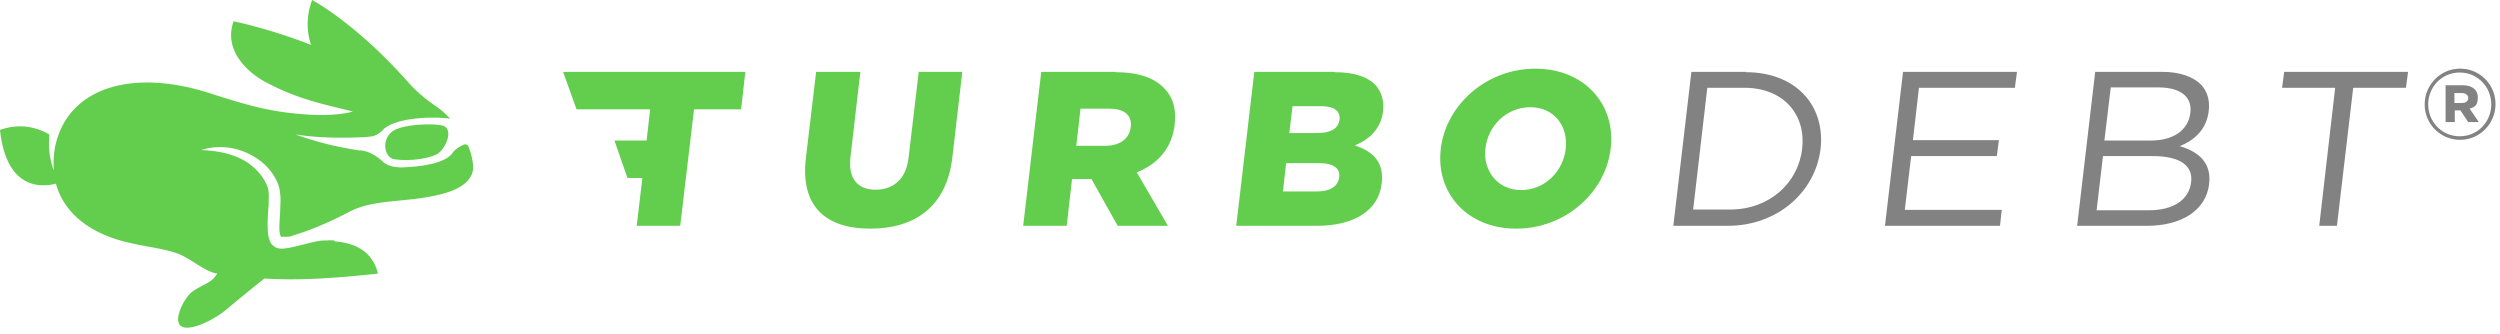
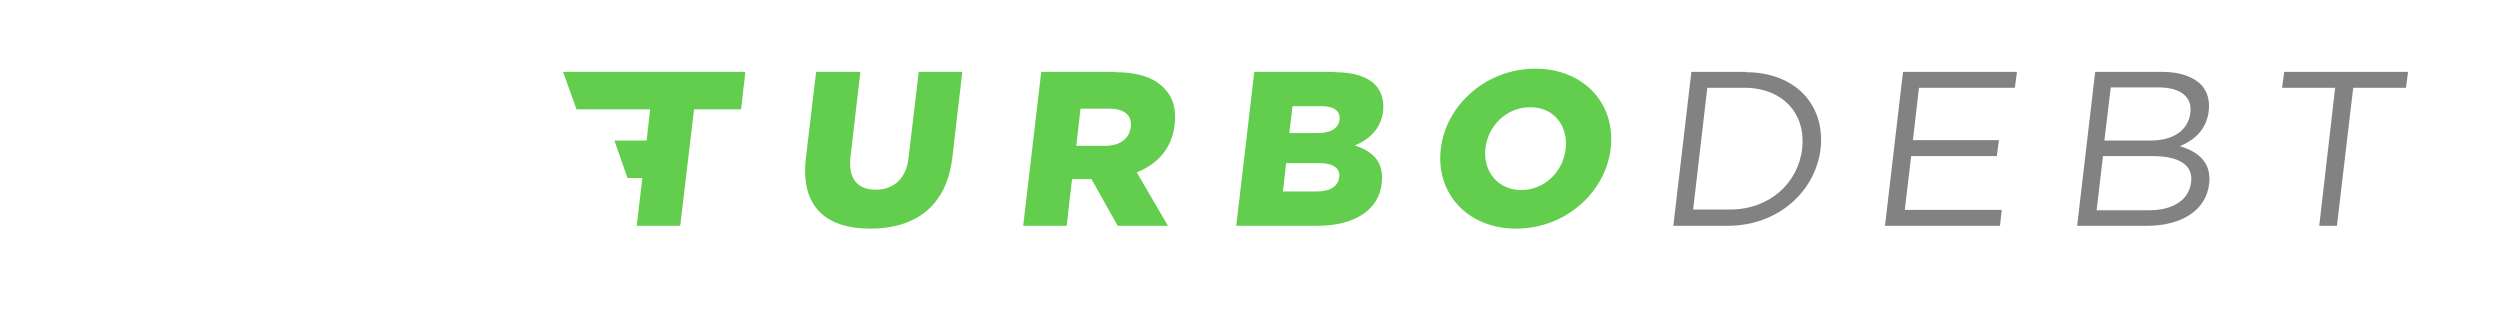
<svg xmlns="http://www.w3.org/2000/svg" width="262" height="35" fill="none" viewBox="0 0 262 35">
  <path fill="#63CE4D" d="M116.91 7.53h-7.789l-1.892 16.134h4.562l.557-4.896h2.04l2.745 4.896h5.266l-3.264-5.6c2.152-.854 3.672-2.486 3.969-4.97.186-1.633-.148-2.857-1.038-3.784-.965-1.076-2.634-1.743-5.156-1.743zm1.595 5.786c-.148 1.224-1.15 1.965-2.671 1.965h-3.041l.445-3.894h3.004c1.521 0 2.411.63 2.263 1.929M59.011 7.53h19.102l-.445 3.931h-4.933l-1.447 12.203h-4.562l.594-5.007h-1.558l-1.373-3.932h3.376l.37-3.264h-7.714zm37.202 0h4.637l-1.039 8.938c-.593 5.193-3.931 7.493-8.605 7.493-4.673 0-7.344-2.337-6.75-7.381l1.075-9.05h4.637l-1.039 8.938c-.26 2.337.816 3.413 2.633 3.413s3.19-1.076 3.45-3.301l1.076-9.088zm43.693 0h-8.456l-1.892 16.134h8.494c3.931 0 6.453-1.67 6.75-4.45.26-2.226-.89-3.34-2.819-3.97 1.521-.63 2.745-1.743 2.968-3.597.111-1.15-.186-2.003-.742-2.671-.853-.927-2.263-1.41-4.34-1.41zm.445 11.015c-.111 1.002-.964 1.521-2.373 1.521h-3.524l.334-2.967h3.486c1.521 0 2.189.593 2.077 1.446m.037-6.045c-.111 1.001-.964 1.446-2.373 1.446h-2.893l.333-2.819h3.005c1.335 0 2.003.482 1.928 1.373M160.9 7.196c-5.082 0-9.347 3.746-9.904 8.382-.556 4.674 2.782 8.383 7.901 8.383s9.346-3.746 9.903-8.383c.556-4.673-2.782-8.382-7.9-8.382m3.189 8.382c-.259 2.374-2.188 4.34-4.673 4.34s-4.006-2.04-3.746-4.34c.259-2.374 2.188-4.34 4.71-4.34s3.969 2.004 3.709 4.34" />
  <path fill="#828282" d="M228.442 15.319c1.372-.557 2.819-1.633 3.041-3.747.111-1.075-.148-1.928-.742-2.633-.853-.89-2.262-1.41-4.154-1.41h-7.01l-1.892 16.135h7.344c3.598 0 6.195-1.632 6.491-4.414.26-2.262-1.187-3.375-3.078-3.931m-7.233-6.158h5.007c2.374 0 3.524 1.039 3.338 2.634-.222 1.929-1.891 2.93-4.117 2.93h-4.896zm8.42 9.94c-.223 1.855-1.892 2.931-4.377 2.931h-5.527l.668-5.675h5.193c2.893 0 4.265 1.002 4.043 2.745M199.437 7.53h11.943l-.223 1.669h-10.051l-.631 5.489h9.013l-.222 1.67h-8.976l-.668 5.637h10.163l-.185 1.669h-12.055zm52.928 0-.222 1.669h-5.527l-1.706 14.465h-1.855l1.67-14.465h-5.564l.222-1.67zm-69.396 0h-5.712l-1.892 16.134h5.712c5.193 0 9.161-3.524 9.718-8.049.519-4.599-2.634-8.048-7.826-8.048zm5.897 8.048c-.408 3.598-3.412 6.38-7.567 6.38h-3.857l1.484-12.76h3.857c4.154 0 6.491 2.82 6.083 6.38" />
-   <path fill="#63CE4D" d="M34.977 25.185c-.334 0-.78 0-1.336.037h-.037c-.89.148-1.78.408-2.744.63-.223.037-.483.111-.705.149-.26 0-.445.11-.89.037-.186 0-.408-.112-.594-.26a1.13 1.13 0 0 1-.37-.482c-.15-.334-.186-.63-.223-.89-.075-1.076 0-1.966.074-2.893 0-.446.037-.89 0-1.299 0-.408-.149-.741-.334-1.112-.37-.742-.964-1.373-1.632-1.892-1.41-1.038-3.227-1.41-5.081-1.484 1.78-.593 3.894-.333 5.6.742.853.52 1.595 1.224 2.115 2.151.26.446.482 1.002.519 1.521.074.52.074 1.002.037 1.484 0 .927-.149 1.892-.074 2.67 0 .186.074.371.11.445.075.075 0 .075.075.075h.482c.223 0 .445 0 .668-.112 1.892-.556 3.969-1.446 6.083-2.559 2.077-1.076 4.933-1.001 7.603-1.41 2.634-.407 4.6-1.075 5.156-2.559.223-.593.074-1.631-.37-2.781a.3.3 0 0 0-.075-.149.39.39 0 0 0-.445-.074c-.408.186-.89.445-1.187.89-.482.668-1.966 1.373-5.304 1.484-.927 0-1.558-.223-1.966-.593-.63-.594-1.41-1.076-2.3-1.187h-.185c-.779-.112-1.52-.26-2.262-.408a35 35 0 0 1-4.414-1.261 31 31 0 0 0 4.525.333c.742 0 1.483 0 2.225-.037.334 0 .705-.037 1.039-.074.556-.037 1.038-.334 1.446-.779.037-.074.112-.111.186-.148 1.112-.853 3.968-1.261 6.787-.965-.445-.445-.89-.89-1.446-1.26-.074-.038-.148-.112-.223-.15-1.001-.704-1.928-1.483-2.744-2.41C37.276 2.411 32.714 0 32.714 0c-.668 1.78-.556 3.412-.111 4.71a55.5 55.5 0 0 0-8.123-2.485c-1.039 2.894 1.224 5.193 3.227 6.306 3.412 1.854 6.12 2.374 9.272 3.153-.927.296-2.744.445-4.525.333-3.746-.222-6.008-.816-10.163-2.15-8.53-2.82-14.762-.557-16.32 4.747-.296.964-.407 1.966-.333 3.264a8.6 8.6 0 0 1-.482-2.152 5.6 5.6 0 0 1 0-1.112v-.52c-1.15-.667-2.893-1.26-5.156-.482.668 6.343 4.414 6.009 5.86 5.638.705 2.596 2.893 4.933 7.085 6.046 2.15.556 3.82.668 5.415 1.187 1.632.519 2.967 1.966 4.414 2.188-.186.26-.371.52-.52.63-.519.446-1.483.78-2.188 1.336s-1.966 2.856-1.113 3.523c.89.668 3.524-.667 4.748-1.706a219 219 0 0 1 4.006-3.264c3.041.186 6.528.075 11.906-.519-.556-2.225-2.226-3.19-4.525-3.375z" />
-   <path fill="#63CE4D" d="M40.985 13.872c-1.075 1.039-.593 2.67.334 2.819 1.706.26 3.969-.111 4.673-.668.705-.556 1.484-2.262.594-2.782-.63-.37-4.636-.296-5.6.63" />
-   <path fill="#828282" d="M254.108 10.942c0-2.04 1.632-3.746 3.71-3.746a3.696 3.696 0 0 1 3.709 3.709c0 2.04-1.632 3.746-3.709 3.746a3.696 3.696 0 0 1-3.71-3.71m6.974 0c0-1.818-1.41-3.338-3.302-3.338-1.891 0-3.301 1.52-3.301 3.338 0 1.817 1.41 3.338 3.301 3.338s3.302-1.52 3.302-3.338m-4.822-2.003h1.817c.927 0 1.595.408 1.595 1.261s-.334 1.039-.853 1.187l.964 1.41h-1.112l-.816-1.225h-.594v1.224h-.964V8.902zm1.743 1.854c.445 0 .668-.222.668-.519s-.26-.52-.668-.52h-.779v1.04z" />
</svg>